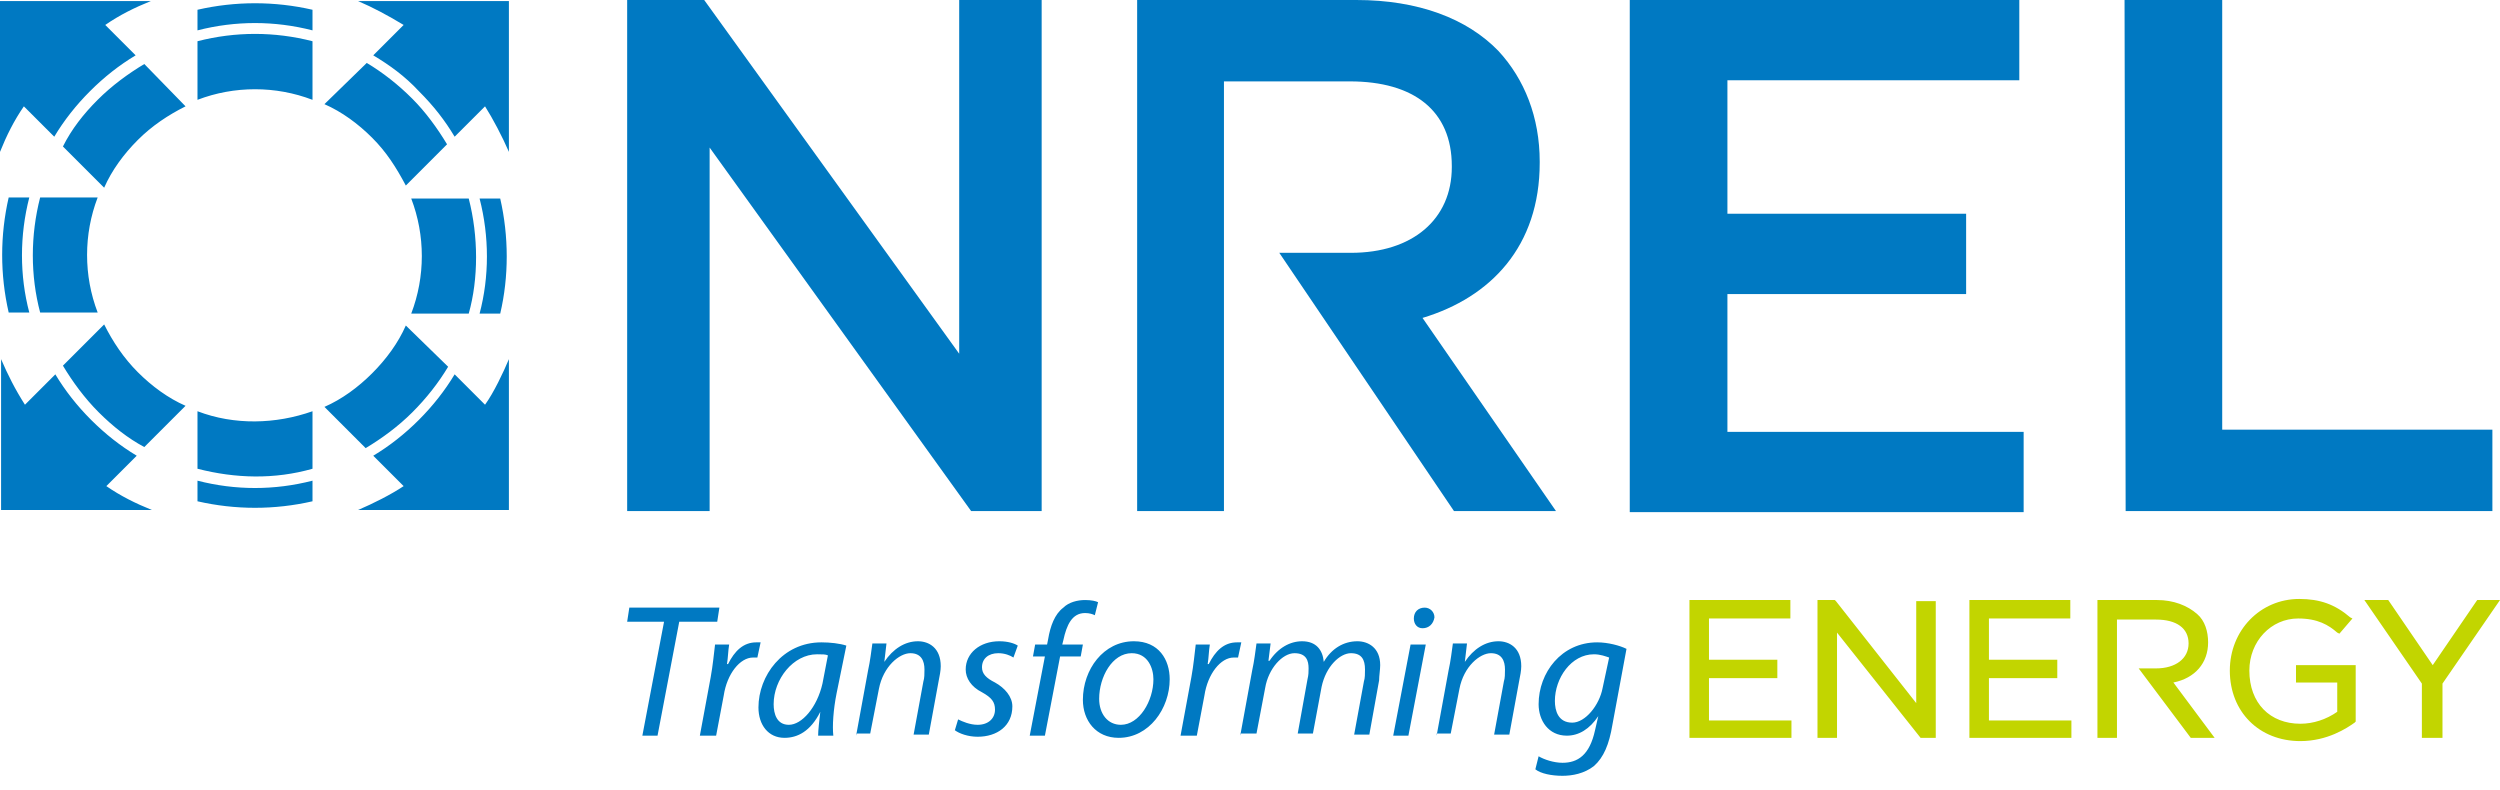
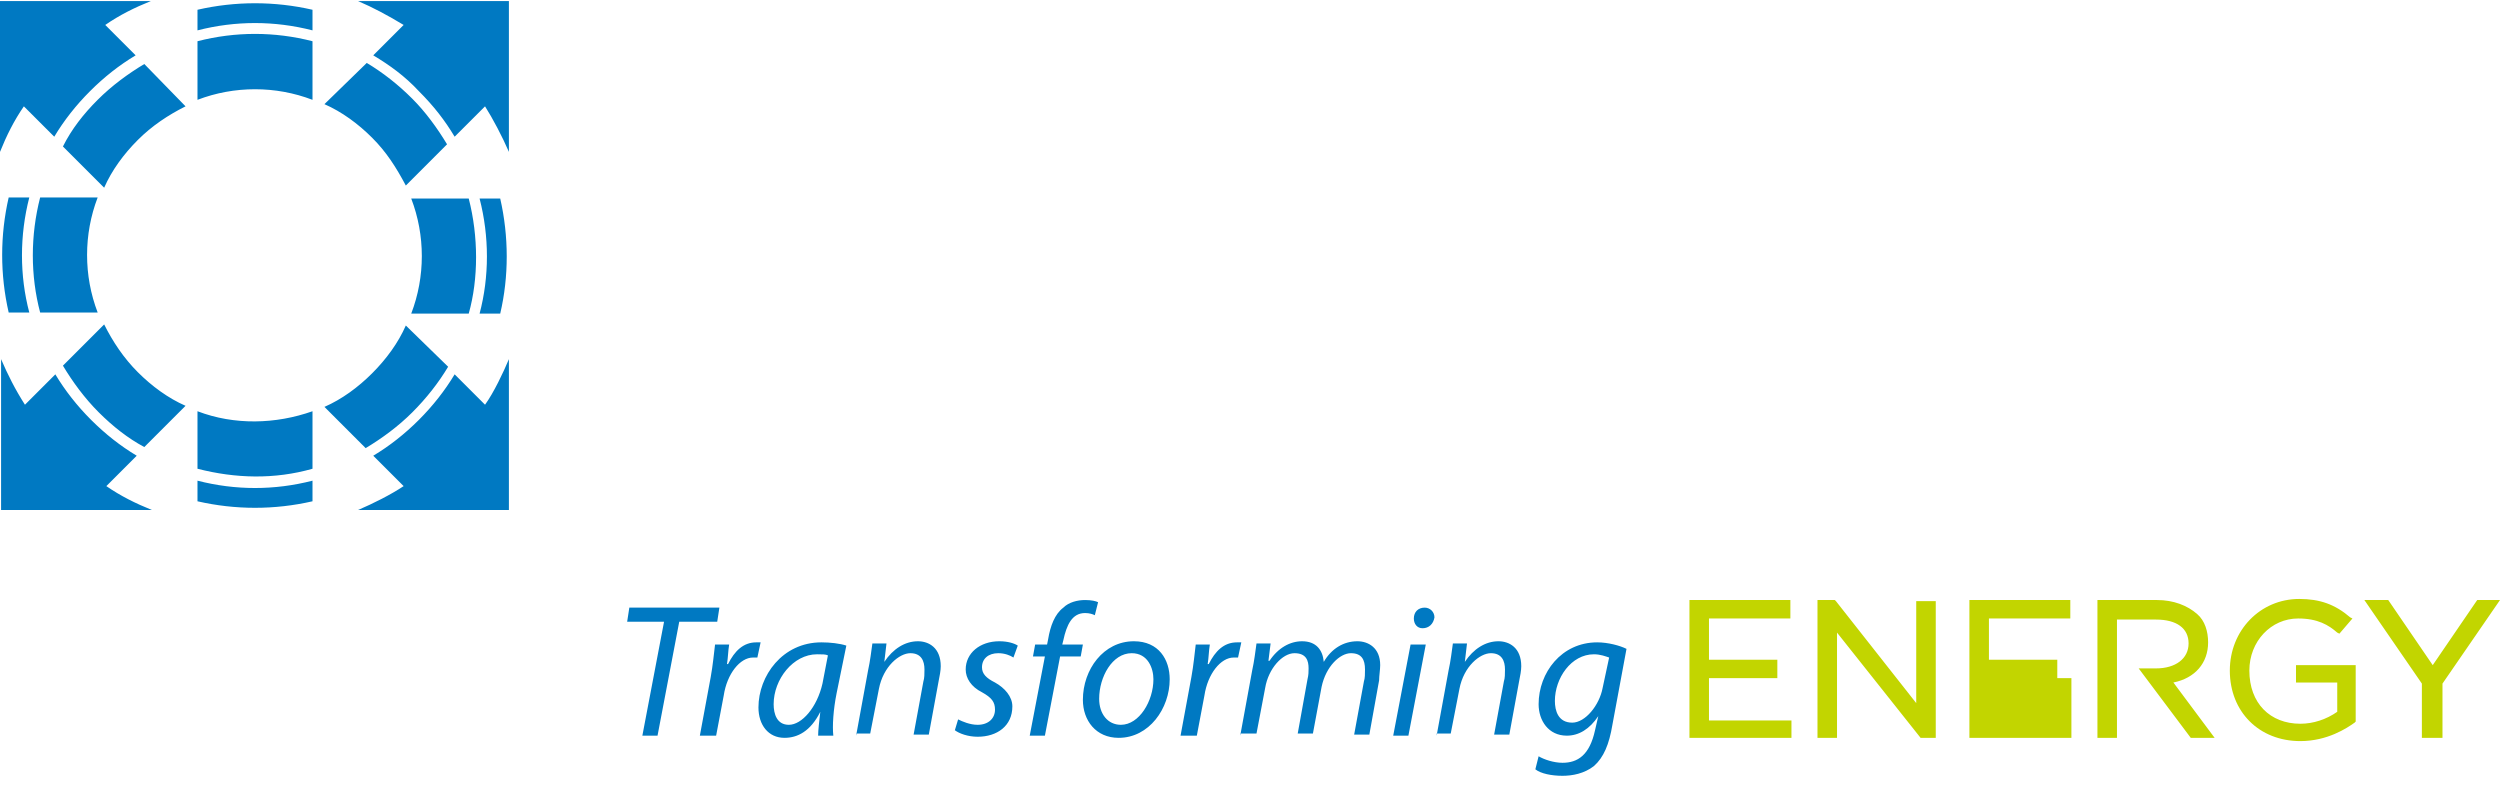
<svg xmlns="http://www.w3.org/2000/svg" width="155" height="49" viewBox="0 0 155 49" fill="none">
  <path fill-rule="evenodd" clip-rule="evenodd" d="M25.026 30.139C24.219 30.677 23.142 31.215 22.201 31.619H31.552V22.267C31.215 23.075 30.61 24.353 30.072 25.093L28.188 23.209C27.582 24.218 26.842 25.16 25.968 26.035C25.093 26.909 24.151 27.649 23.142 28.255L25.026 30.139ZM25.161 20.182C24.69 21.258 23.95 22.267 23.075 23.142C22.201 24.017 21.191 24.757 20.115 25.227L22.671 27.784C23.681 27.178 24.69 26.438 25.564 25.564C26.439 24.689 27.179 23.747 27.784 22.738L25.161 20.182ZM31.014 19.442C31.552 17.155 31.552 14.665 31.014 12.311H29.735C30.341 14.665 30.341 17.155 29.735 19.442H31.014ZM29.062 19.442C29.668 17.289 29.668 14.665 29.062 12.311H25.497C26.372 14.598 26.372 17.155 25.497 19.442H29.062ZM30.072 6.593C30.543 7.333 31.148 8.476 31.552 9.418V0.067H22.201C23.142 0.471 24.017 0.941 25.026 1.547L23.142 3.431C24.151 4.036 25.093 4.709 25.968 5.651C26.91 6.593 27.582 7.467 28.188 8.476L30.072 6.593ZM20.115 6.458C21.191 6.929 22.201 7.669 23.075 8.543C23.95 9.418 24.555 10.36 25.161 11.504L27.717 8.947C27.111 7.938 26.372 6.929 25.564 6.122C24.69 5.247 23.748 4.507 22.739 3.902L20.115 6.458ZM19.375 0.605C17.02 0.067 14.598 0.067 12.244 0.605V1.883C14.598 1.278 17.02 1.278 19.375 1.883V0.605ZM19.375 2.556C17.02 1.951 14.598 1.951 12.244 2.556V6.189C14.531 5.314 17.088 5.314 19.375 6.189V2.556ZM3.364 8.476C3.969 7.467 4.709 6.525 5.584 5.651C6.458 4.776 7.4 4.036 8.409 3.431L6.526 1.547C7.4 0.941 8.342 0.471 9.351 0.067H0V9.418C0.404 8.409 0.875 7.467 1.48 6.593L3.364 8.476ZM8.947 3.969C7.938 4.574 6.929 5.314 6.055 6.189C5.18 7.063 4.44 8.005 3.902 9.082L6.458 11.638C6.929 10.562 7.669 9.553 8.544 8.678C9.418 7.803 10.428 7.131 11.504 6.593L8.947 3.969ZM2.489 12.243C1.884 14.598 1.884 17.087 2.489 19.375H6.055C5.18 17.087 5.18 14.531 6.055 12.243H2.489ZM0.538 12.243C7.61873e-07 14.598 7.61873e-07 17.02 0.538 19.375H1.816C1.211 17.087 1.211 14.598 1.816 12.243H0.538ZM1.547 25.093C0.942 24.151 0.471 23.209 0.067 22.267V31.619H9.418C8.409 31.215 7.467 30.744 6.593 30.139L8.477 28.255C7.467 27.649 6.526 26.909 5.651 26.035C4.776 25.16 4.036 24.218 3.431 23.209L1.547 25.093ZM3.902 22.671C4.507 23.68 5.247 24.689 6.122 25.564C6.997 26.438 7.938 27.178 8.947 27.717L11.504 25.16C10.428 24.689 9.418 23.949 8.544 23.075C7.669 22.2 6.997 21.191 6.458 20.115L3.902 22.671ZM12.244 25.497C14.531 26.371 17.088 26.304 19.375 25.497V29.062C17.02 29.735 14.598 29.668 12.244 29.062V25.497ZM12.244 29.802C14.598 30.408 17.02 30.408 19.375 29.802V31.08C17.02 31.619 14.598 31.619 12.244 31.08V29.802Z" fill="#0079C2" />
-   <path d="M38.884 0H43.66L59.47 21.931V0H64.583V31.686H60.21L43.997 9.149V31.686H38.884V0ZM79.316 15.675H83.756C87.59 15.675 90.012 13.589 90.012 10.36V10.293C90.012 6.862 87.658 5.046 83.689 5.046H75.885V31.686H70.503V0H84.092C87.927 0 90.954 1.144 92.905 3.162C94.52 4.911 95.462 7.266 95.462 10.024V10.091C95.462 15.271 92.434 18.433 88.196 19.711L96.471 31.686H90.147L79.316 15.675ZM101.045 0H125.197V4.978H107.1V13.253H121.9V18.231H107.1V26.775H125.466V31.753H101.045V0ZM131.722 0H137.777V26.641H154.528V31.686H131.79L131.722 0Z" fill="#0079C2" />
-   <path d="M131.252 45.746H130.041V37.202H133.741C134.75 37.202 135.625 37.539 136.23 38.077C136.701 38.48 136.903 39.153 136.903 39.826C136.903 41.104 136.096 42.046 134.75 42.315L137.307 45.746H135.827L132.598 41.441H133.674C134.885 41.441 135.692 40.835 135.692 39.893C135.692 38.951 134.952 38.413 133.674 38.413H131.252V45.746ZM111.07 45.746H104.746V37.202H111.003V38.346H105.957V40.902H110.195V42.046H105.957V44.67H111.07V45.746ZM120.017 45.746H119.076L113.895 39.221V45.746H112.684V37.202H113.761L113.828 37.27L118.806 43.593V37.27H120.017V45.746ZM128.427 45.746H122.103V37.202H128.359V38.346H123.314V40.902H127.552V42.046H123.314V44.67H128.427V45.746ZM142.622 45.948C140.065 45.948 138.249 44.132 138.249 41.575C138.249 39.086 140.132 37.135 142.554 37.135C143.832 37.135 144.774 37.471 145.716 38.279L145.851 38.346L145.043 39.288L144.909 39.221C144.371 38.75 143.698 38.346 142.487 38.346C140.805 38.346 139.46 39.759 139.46 41.575C139.46 43.593 140.738 44.872 142.622 44.872C143.429 44.872 144.236 44.602 144.909 44.132V42.315H142.352V41.239H146.053V44.737L145.985 44.804C145.514 45.141 144.303 45.948 142.622 45.948ZM151.367 45.746H150.156V42.382L146.591 37.202H148.071L150.829 41.239L153.587 37.202H155L151.434 42.382V45.746H151.367Z" fill="#C2D500" />
+   <path d="M131.252 45.746H130.041V37.202H133.741C134.75 37.202 135.625 37.539 136.23 38.077C136.701 38.48 136.903 39.153 136.903 39.826C136.903 41.104 136.096 42.046 134.75 42.315L137.307 45.746H135.827L132.598 41.441H133.674C134.885 41.441 135.692 40.835 135.692 39.893C135.692 38.951 134.952 38.413 133.674 38.413H131.252V45.746ZM111.07 45.746H104.746V37.202H111.003V38.346H105.957V40.902H110.195V42.046H105.957V44.67H111.07V45.746ZM120.017 45.746H119.076L113.895 39.221V45.746H112.684V37.202H113.761L113.828 37.27L118.806 43.593V37.27H120.017V45.746ZM128.427 45.746H122.103V37.202H128.359V38.346H123.314V40.902H127.552V42.046H123.314H128.427V45.746ZM142.622 45.948C140.065 45.948 138.249 44.132 138.249 41.575C138.249 39.086 140.132 37.135 142.554 37.135C143.832 37.135 144.774 37.471 145.716 38.279L145.851 38.346L145.043 39.288L144.909 39.221C144.371 38.75 143.698 38.346 142.487 38.346C140.805 38.346 139.46 39.759 139.46 41.575C139.46 43.593 140.738 44.872 142.622 44.872C143.429 44.872 144.236 44.602 144.909 44.132V42.315H142.352V41.239H146.053V44.737L145.985 44.804C145.514 45.141 144.303 45.948 142.622 45.948ZM151.367 45.746H150.156V42.382L146.591 37.202H148.071L150.829 41.239L153.587 37.202H155L151.434 42.382V45.746H151.367Z" fill="#C2D500" />
  <path d="M41.171 38.547H38.884L39.018 37.673H44.602L44.468 38.547H42.113L40.767 45.611H39.826L41.171 38.547ZM43.391 45.611L44.064 41.978C44.199 41.238 44.266 40.498 44.333 39.96H45.208C45.14 40.364 45.14 40.767 45.073 41.171H45.14C45.544 40.364 46.082 39.826 46.889 39.826H47.158L46.957 40.767H46.688C45.88 40.767 45.073 41.777 44.871 43.122L44.4 45.611H43.391ZM50.724 45.611C50.724 45.275 50.791 44.737 50.859 44.131C50.253 45.342 49.446 45.746 48.639 45.746C47.629 45.746 47.024 44.938 47.024 43.862C47.024 41.911 48.504 39.826 50.926 39.826C51.464 39.826 52.07 39.893 52.473 40.027L51.868 42.987C51.666 43.997 51.599 45.006 51.666 45.611H50.724ZM51.33 40.633C51.195 40.566 50.993 40.566 50.657 40.566C49.177 40.566 47.966 42.113 47.966 43.66C47.966 44.266 48.168 44.938 48.908 44.938C49.715 44.938 50.657 43.862 50.993 42.382L51.33 40.633ZM53.079 45.611L53.819 41.575C53.953 40.969 54.02 40.364 54.088 39.893H54.962L54.828 41.036C55.366 40.229 56.106 39.758 56.913 39.758C57.586 39.758 58.326 40.162 58.326 41.306C58.326 41.575 58.259 41.911 58.191 42.248L57.586 45.544H56.644L57.25 42.248C57.317 42.046 57.317 41.777 57.317 41.508C57.317 40.969 57.115 40.498 56.442 40.498C55.77 40.498 54.761 41.306 54.491 42.718L53.953 45.477H53.079V45.611ZM59.403 44.602C59.672 44.737 60.142 44.938 60.613 44.938C61.286 44.938 61.69 44.535 61.69 43.997C61.69 43.526 61.488 43.257 60.883 42.92C60.21 42.584 59.873 42.046 59.873 41.508C59.873 40.498 60.748 39.758 61.959 39.758C62.497 39.758 62.901 39.893 63.102 40.027L62.833 40.767C62.632 40.633 62.295 40.498 61.892 40.498C61.286 40.498 60.883 40.835 60.883 41.373C60.883 41.777 61.152 42.046 61.69 42.315C62.295 42.651 62.766 43.189 62.766 43.795C62.766 45.006 61.824 45.678 60.613 45.678C60.008 45.678 59.47 45.477 59.201 45.275L59.403 44.602ZM63.843 45.611L64.784 40.7H64.044L64.179 39.96H64.919L64.986 39.624C65.121 38.816 65.39 38.077 65.928 37.673C66.264 37.337 66.803 37.202 67.274 37.202C67.677 37.202 67.946 37.269 68.081 37.337L67.879 38.144C67.745 38.077 67.543 38.009 67.274 38.009C66.466 38.009 66.13 38.749 65.928 39.691L65.861 39.96H67.139L67.004 40.7H65.726L64.784 45.611H63.843ZM69.359 45.746C67.946 45.746 67.139 44.669 67.139 43.391C67.139 41.508 68.417 39.758 70.301 39.758C71.848 39.758 72.521 40.902 72.521 42.113C72.521 43.929 71.243 45.746 69.359 45.746ZM69.494 44.938C70.637 44.938 71.512 43.458 71.512 42.113C71.512 41.44 71.175 40.498 70.166 40.498C68.955 40.498 68.148 41.978 68.148 43.324C68.148 44.266 68.686 44.938 69.494 44.938ZM73.194 45.611L73.866 41.978C74.001 41.238 74.068 40.498 74.135 39.96H75.01C74.943 40.364 74.943 40.767 74.876 41.171H74.943C75.347 40.364 75.885 39.826 76.692 39.826H76.961L76.759 40.767H76.49C75.683 40.767 74.876 41.777 74.674 43.122L74.203 45.611H73.194ZM76.894 45.611L77.634 41.575C77.768 40.969 77.836 40.364 77.903 39.893H78.778L78.643 40.969H78.71C79.248 40.162 79.988 39.758 80.728 39.758C81.603 39.758 82.007 40.297 82.074 41.036C82.545 40.229 83.285 39.758 84.159 39.758C84.832 39.758 85.572 40.162 85.572 41.238C85.572 41.508 85.505 41.911 85.505 42.18L84.899 45.544H83.958L84.563 42.248C84.63 42.046 84.63 41.777 84.63 41.508C84.63 40.902 84.428 40.498 83.756 40.498C83.083 40.498 82.209 41.306 81.939 42.584L81.401 45.477H80.459L81.065 42.113C81.132 41.844 81.132 41.642 81.132 41.44C81.132 40.969 80.998 40.498 80.257 40.498C79.517 40.498 78.643 41.44 78.441 42.651L77.903 45.477H76.894V45.611ZM86.379 45.611L87.456 39.96H88.398L87.321 45.611H86.379ZM88.196 38.951C87.859 38.951 87.658 38.682 87.658 38.346C87.658 37.942 87.927 37.673 88.33 37.673C88.667 37.673 88.936 37.942 88.936 38.278C88.869 38.682 88.6 38.951 88.196 38.951ZM89.07 45.611L89.81 41.575C89.945 40.969 90.012 40.364 90.079 39.893H90.954L90.82 41.036C91.358 40.229 92.098 39.758 92.905 39.758C93.578 39.758 94.318 40.162 94.318 41.306C94.318 41.575 94.251 41.911 94.183 42.248L93.578 45.544H92.636L93.241 42.248C93.309 42.046 93.309 41.777 93.309 41.508C93.309 40.969 93.107 40.498 92.434 40.498C91.761 40.498 90.752 41.306 90.483 42.718L89.945 45.477H89.07V45.611ZM95.394 46.889C95.731 47.091 96.336 47.293 96.874 47.293C97.816 47.293 98.556 46.822 98.892 45.275L99.094 44.4C98.556 45.208 97.883 45.611 97.143 45.611C96 45.611 95.394 44.669 95.394 43.66C95.394 41.709 96.807 39.826 99.027 39.826C99.7 39.826 100.44 40.027 100.843 40.229L99.969 44.938C99.767 46.149 99.431 46.957 98.825 47.495C98.22 47.966 97.48 48.1 96.874 48.1C96.201 48.1 95.529 47.966 95.192 47.697L95.394 46.889ZM99.767 40.767C99.565 40.7 99.229 40.566 98.825 40.566C97.412 40.566 96.403 42.046 96.403 43.458C96.403 44.064 96.605 44.804 97.48 44.804C98.287 44.804 99.162 43.727 99.363 42.651L99.767 40.767Z" fill="#0079C2" />
</svg>